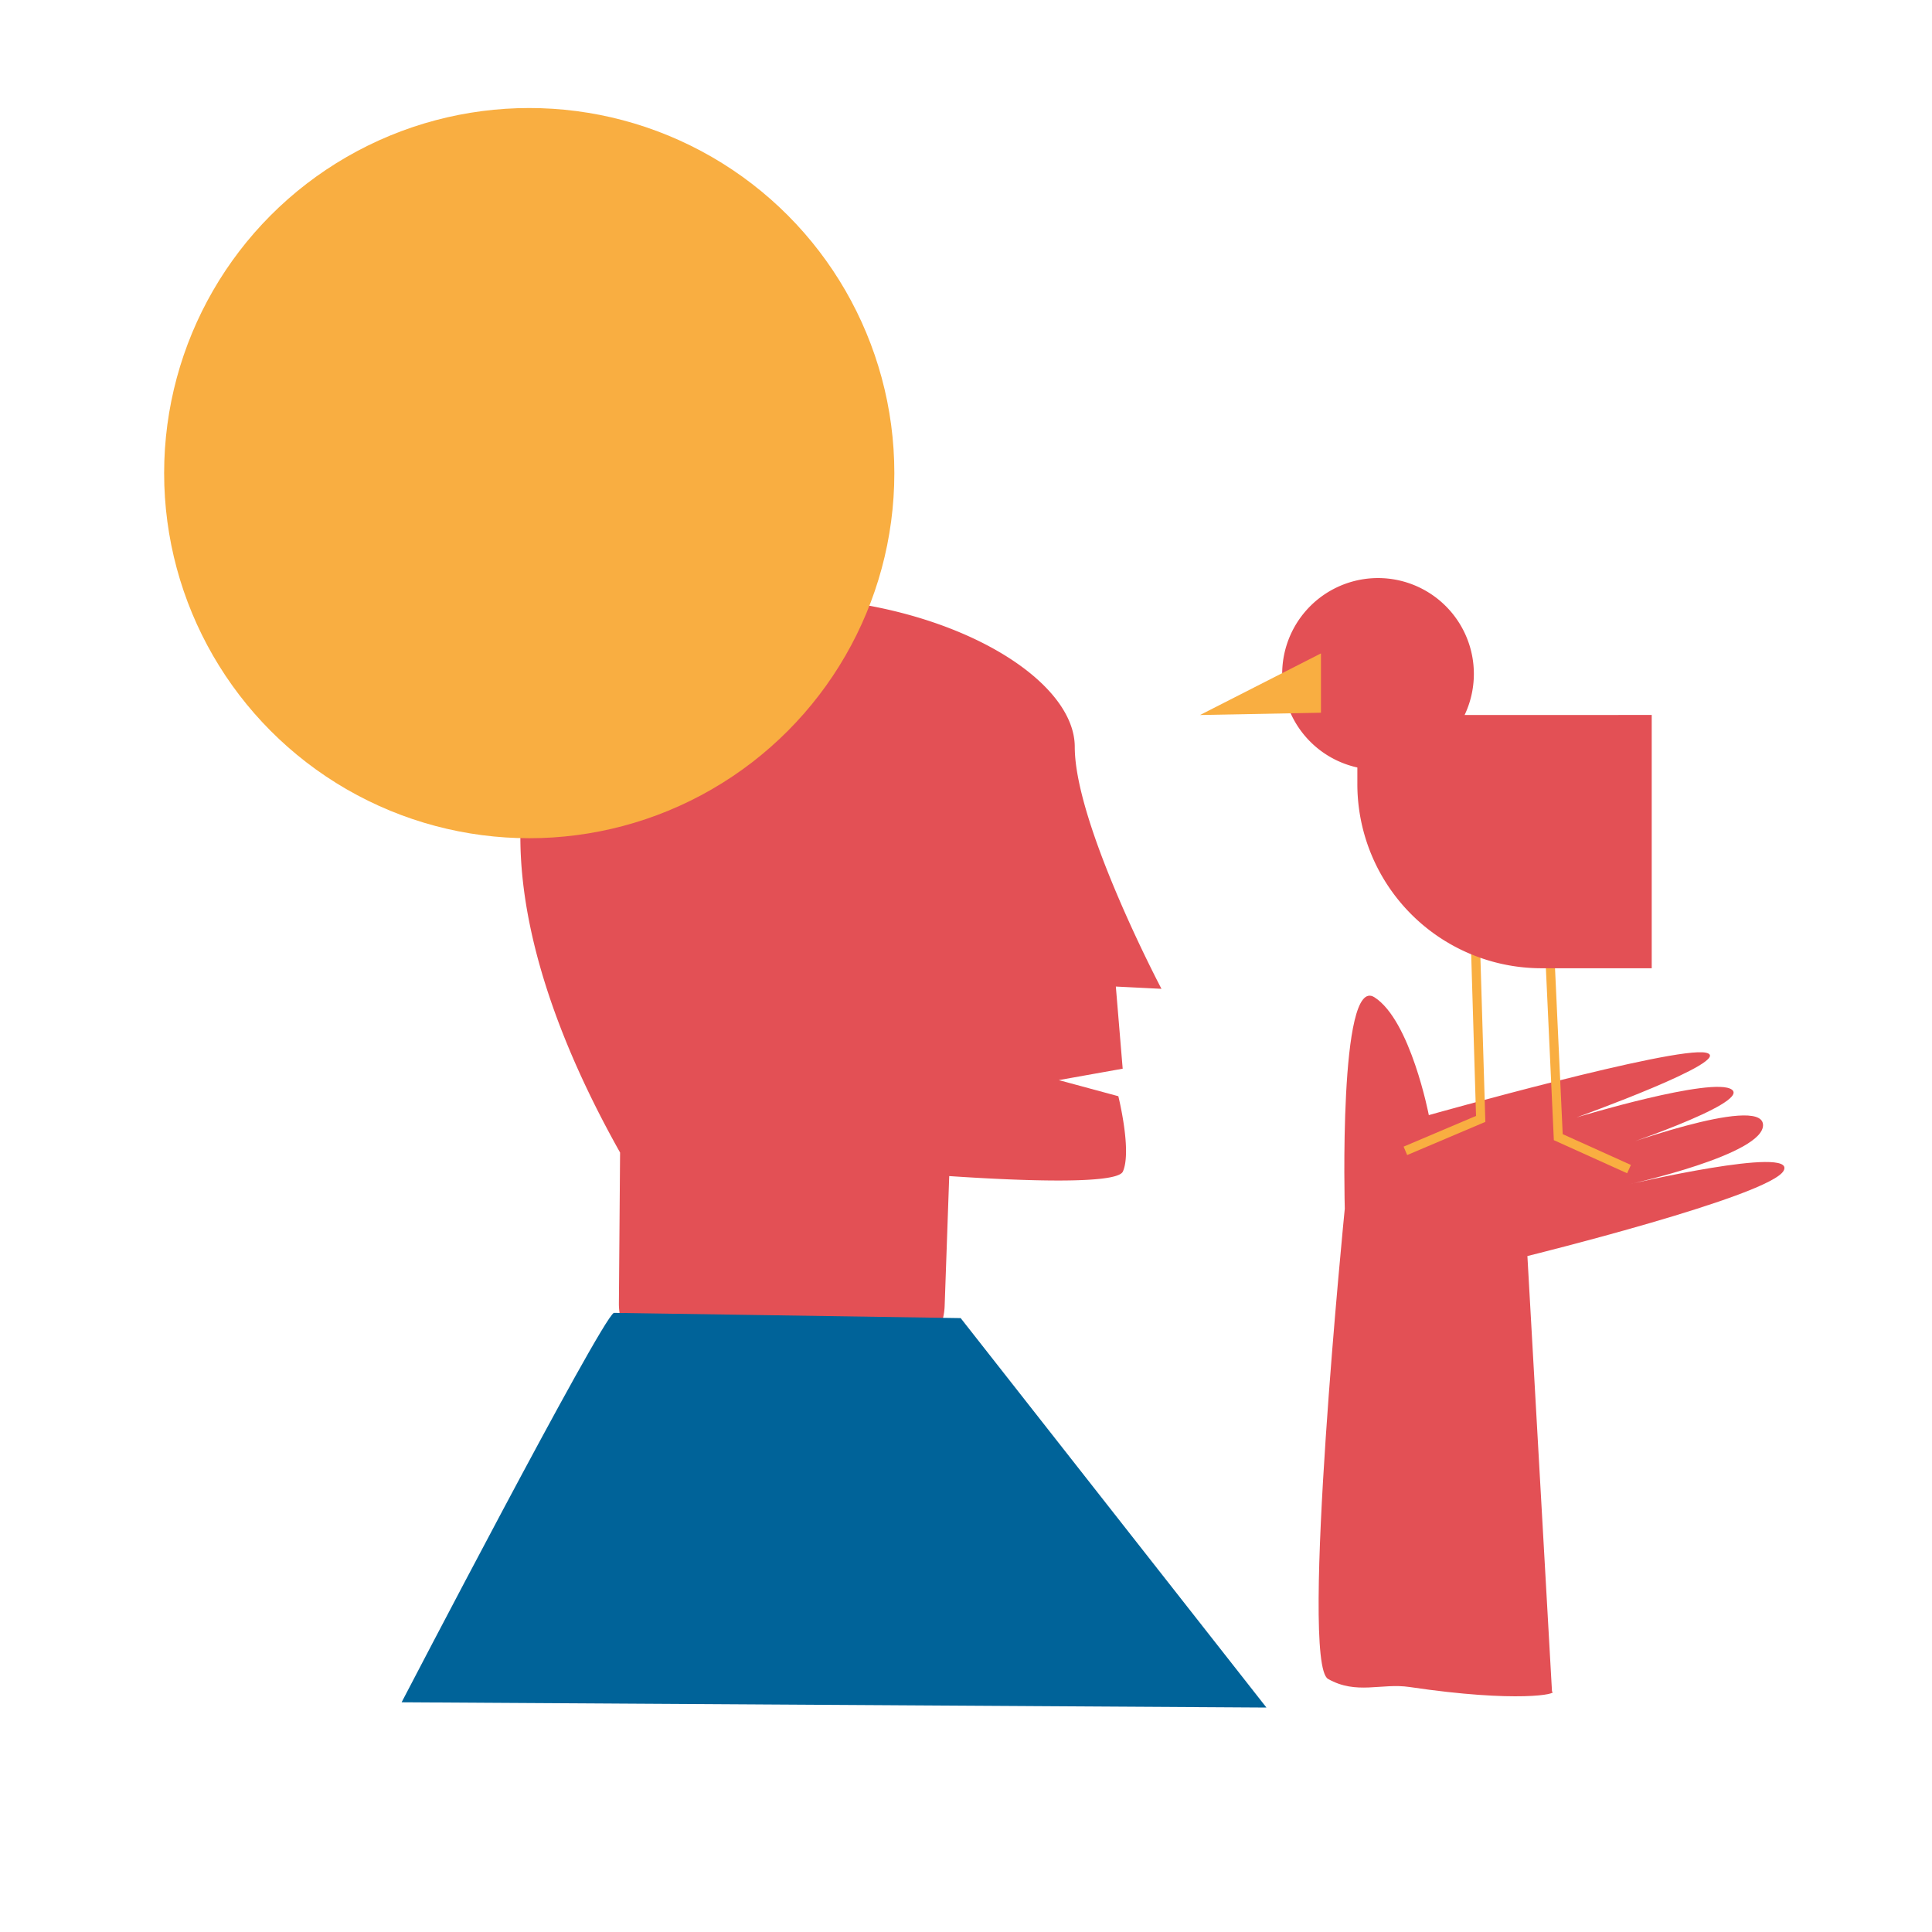
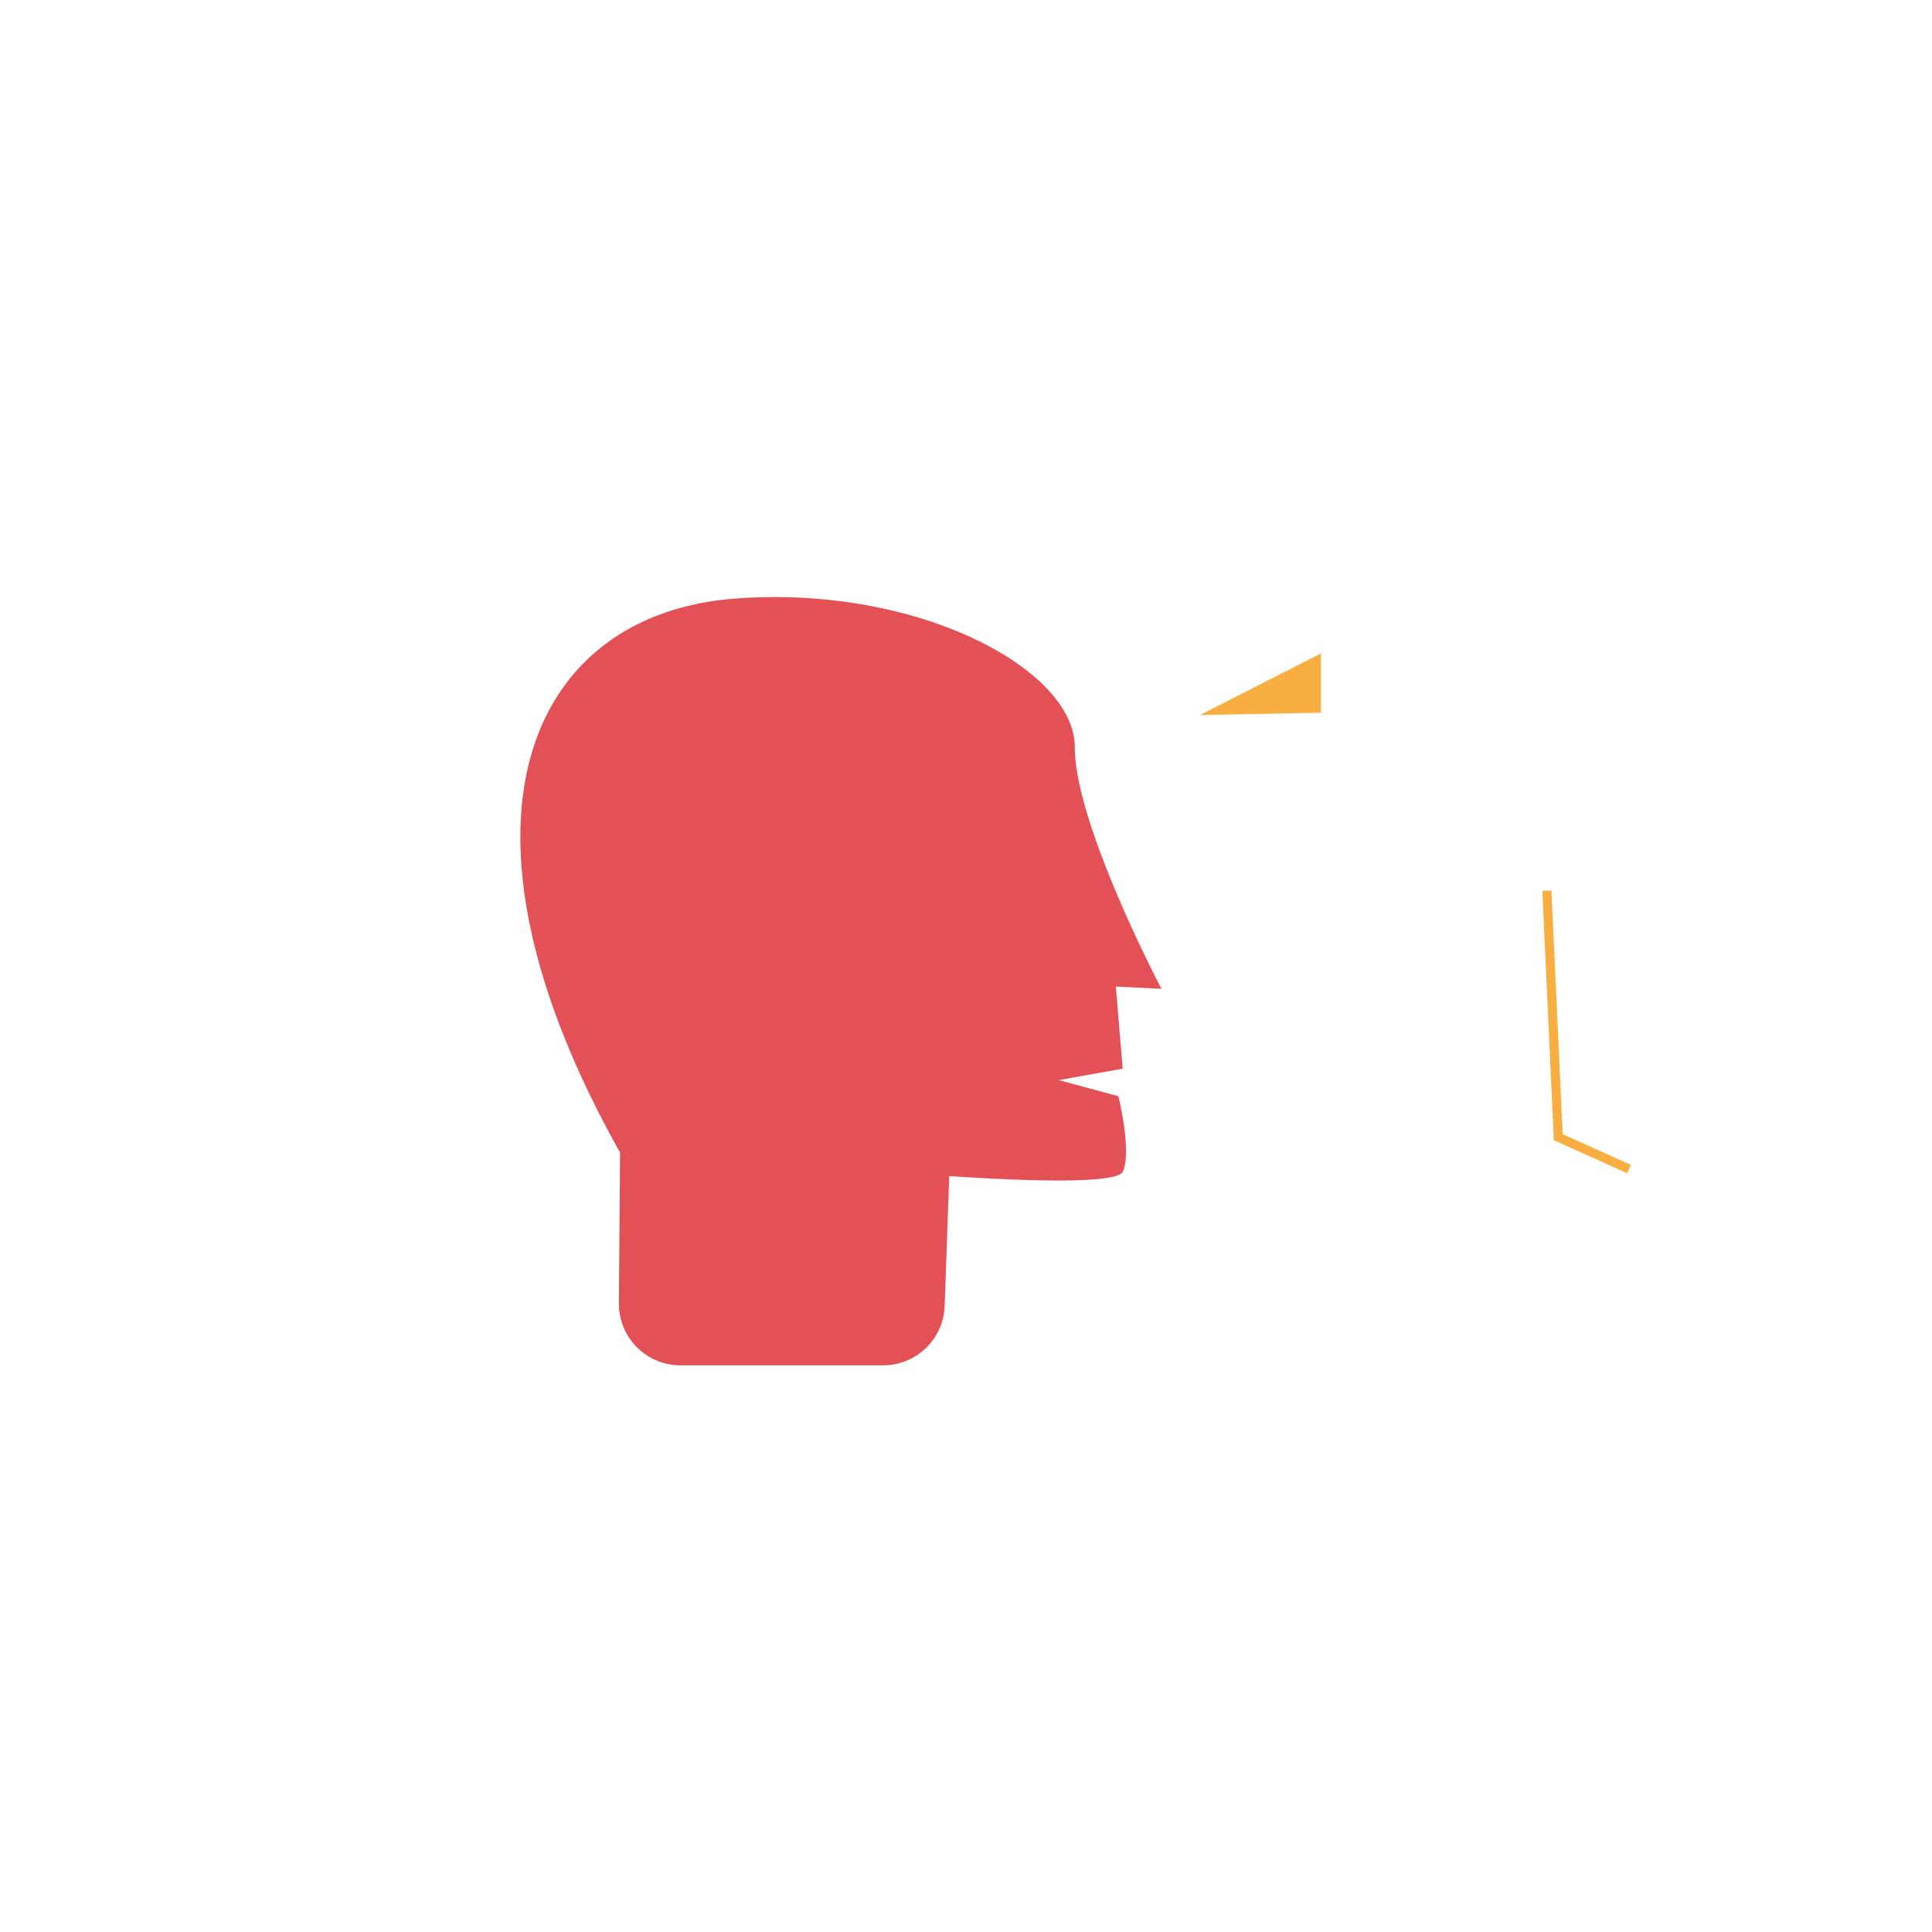
<svg xmlns="http://www.w3.org/2000/svg" id="Capa_1" data-name="Capa 1" viewBox="0 0 846.67 846.67">
  <title>Mesa de trabajo 18</title>
  <path d="M464,473.34l28-5-3-36,20,1s-38-72-38-106-68.83-71.17-149-65c-90.53,7-131.55,98.05-50.26,242.74l-.52,66.07a27,27,0,0,0,27,27.19h88.76a27,27,0,0,0,27-26l2-56.94c31.87,2.15,73.57,3.7,76.11-2,4-9-2-33-2-33Z" fill="#e35055" />
-   <path d="M269,575.34C263,578.8,176,746,176,746l379,2.31L421,577.64Z" fill="#006399" />
-   <circle cx="231.93" cy="207.34" r="160" fill="#f9ae41" />
-   <path d="M589.33,529.69s-2.83-102.78,13-92.65,23.83,51.64,23.83,51.64S734,458.3,747.62,461.34s-56.73,28.35-56.73,28.35S751,471.47,759,477.54s-53.33,26.33-53.33,26.33,65.81-24.3,66.94-11.14-59,26.33-59,26.33,73.75-17.22,68.08-6.08-112.33,37.46-112.33,37.46l10.78,190.87c3.09,1-14.75,5.06-62.41-2-12.31-1.84-23.26,3.54-35.74-3.55S589.33,529.69,589.33,529.69Z" fill="#e35055" />
-   <polyline points="645.89 390.34 648.89 490.34 615.89 504.34" fill="none" stroke="#f9ae41" stroke-miterlimit="10" stroke-width="4" />
  <polyline points="677.89 390.34 682.89 498.34 713.89 512.34" fill="none" stroke="#f9ae41" stroke-miterlimit="10" stroke-width="4" />
-   <path d="M641.84,313.34a42,42,0,1,0-47,23v7.25a80.72,80.72,0,0,0,80.72,80.73h48.28v-111Z" fill="#e35055" />
  <polygon points="578.89 286.34 525.89 313.34 578.89 312.34 578.89 286.34" fill="#f9ae41" />
</svg>